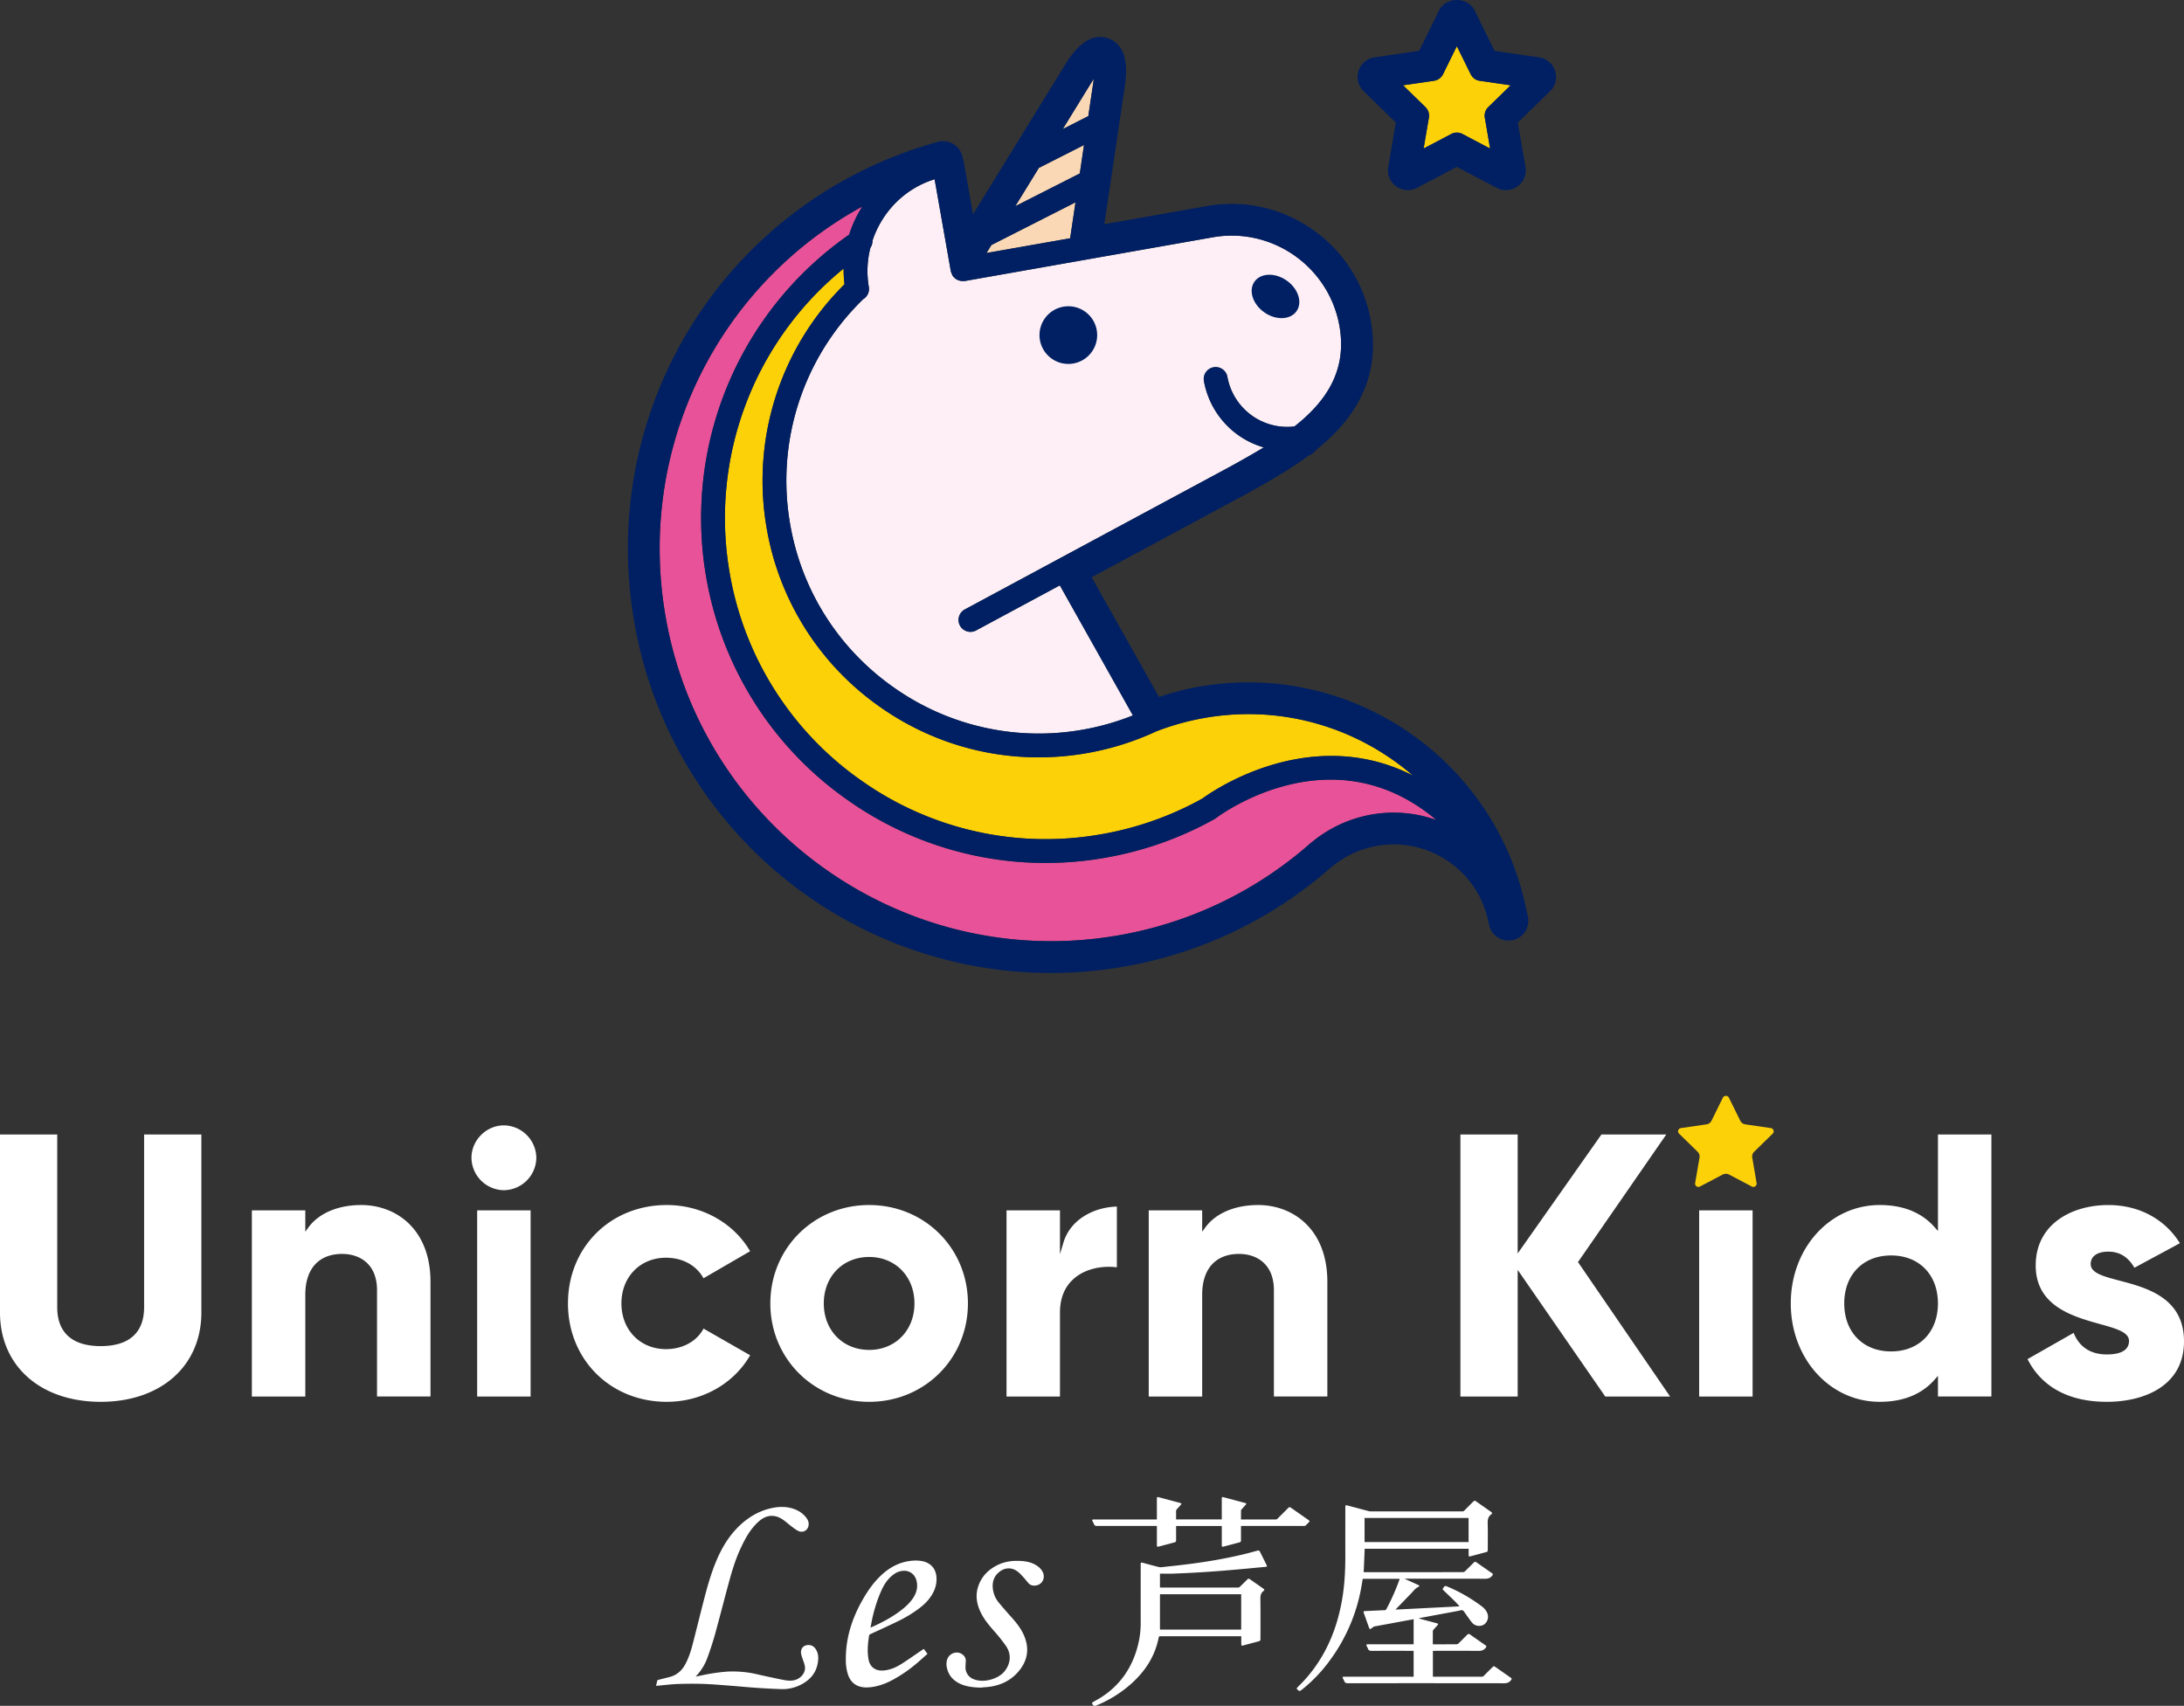
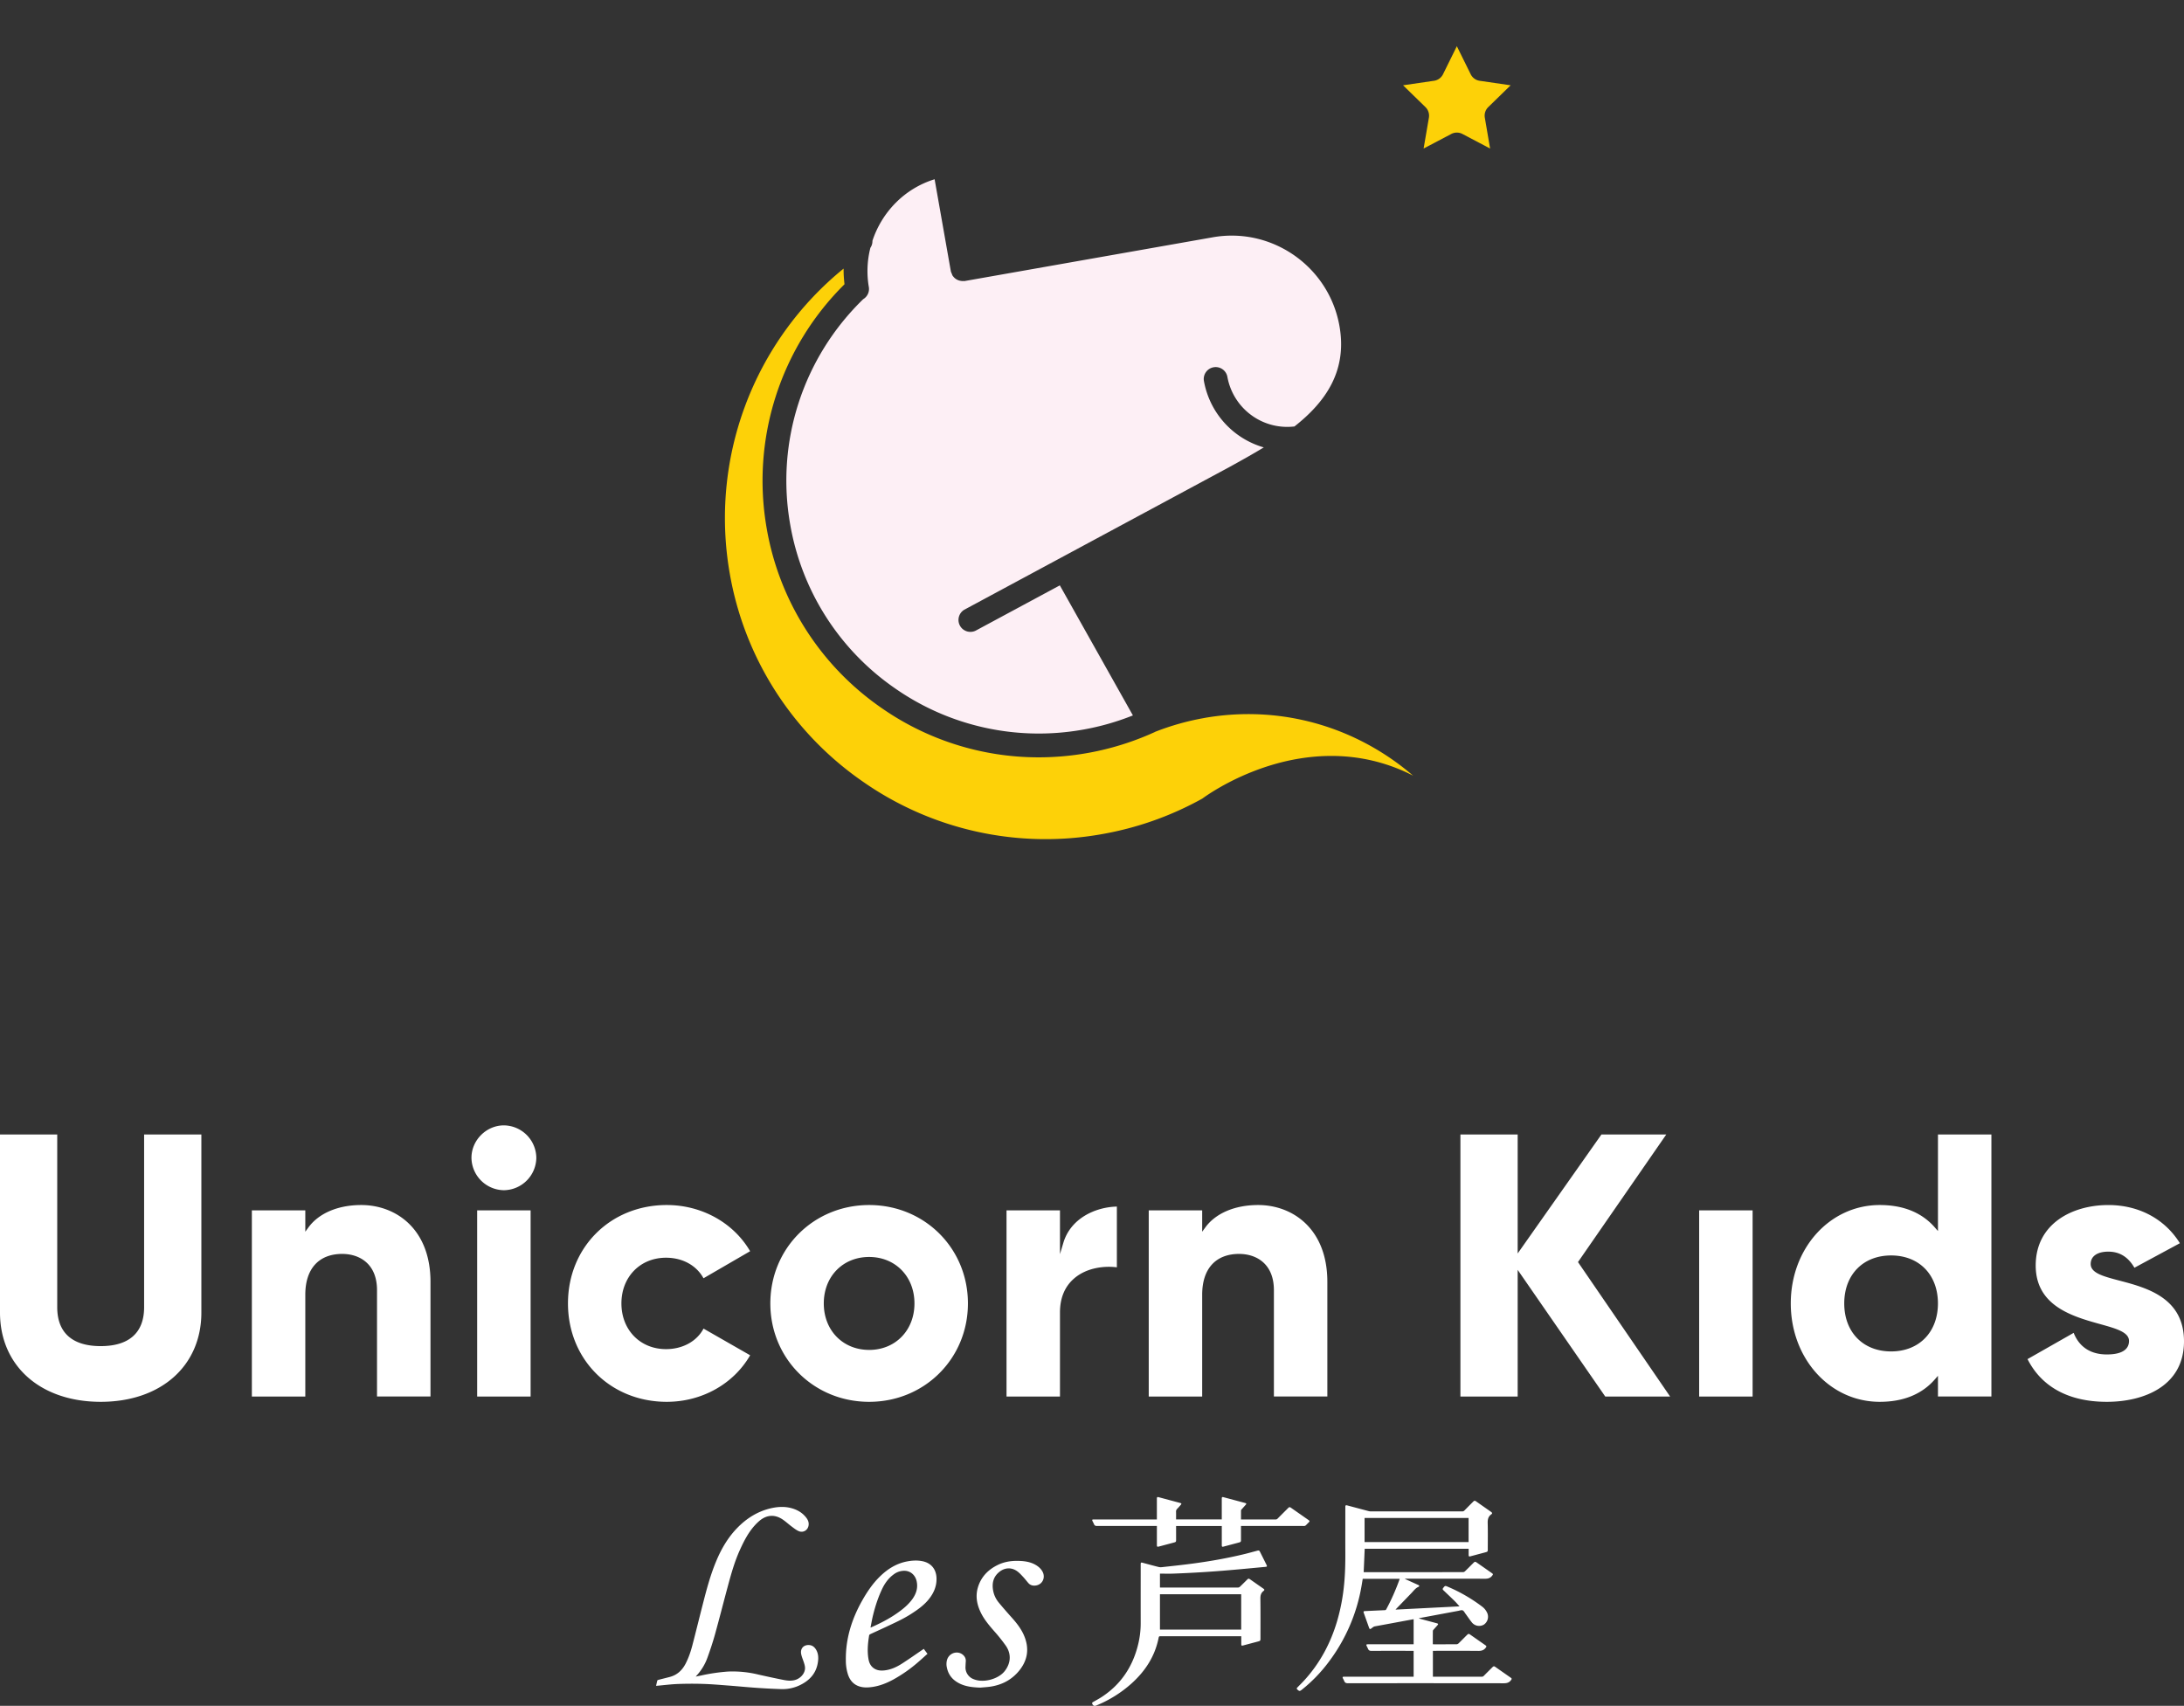
<svg xmlns="http://www.w3.org/2000/svg" viewBox="0 0 107.717 84.141">
  <rect x="0" y="0" width="107.717" height="84.141" fill="#333333" stroke="none" />
  <path d="M59.38 35.417c3.28-.58 6.588.155 9.317 2.066.348.243.68.503.997.776a8.715 8.715 0 0 0-2.795-.888c-3.956-.547-7.207 1.73-7.6 2.02a15.796 15.796 0 0 1-4.953 1.753 15.733 15.733 0 0 1-11.838-2.625 15.738 15.738 0 0 1-6.515-10.227 15.854 15.854 0 0 1 5.615-15.044c-.004.255.014.514.044.773a13.636 13.636 0 0 0-3.835 12.058 13.556 13.556 0 0 0 5.611 8.807 13.543 13.543 0 0 0 7.796 2.47 13.811 13.811 0 0 0 5.732-1.248c.005-.003.009-.008.015-.01a12.584 12.584 0 0 1 2.41-.68ZM71.853 6.54c.094 0 .188.022.274.067l1.366.719-.26-1.522a.588.588 0 0 1 .168-.52l1.105-1.077-1.527-.222a.587.587 0 0 1-.442-.321l-.684-1.385-.683 1.385a.587.587 0 0 1-.442.32l-1.528.223 1.106 1.077c.138.135.201.33.169.52l-.261 1.522 1.366-.719a.591.591 0 0 1 .273-.067Z" style="fill:#fdd108;stroke-width:0" />
-   <path d="M67.645 40.179a6.334 6.334 0 0 0-2.95 1.368c-.01.007-.02.01-.03.017a19.264 19.264 0 0 1-9.459 4.565c-10.483 1.85-20.521-5.177-22.37-15.664-1.472-8.345 2.575-16.395 9.698-20.282a5.9 5.9 0 0 0-.653 1.391 17.03 17.03 0 0 0-7.045 16.923 16.908 16.908 0 0 0 6.998 10.985A16.908 16.908 0 0 0 54.55 42.3a16.975 16.975 0 0 0 5.355-1.904l.067-.044c.259-.195 5.76-4.23 10.873.095a6.296 6.296 0 0 0-3.2-.27Z" style="fill:#e85298;stroke-width:0" />
  <path d="M59.81 11.705c2.928-.519 5.737 1.447 6.254 4.38.39 2.211-.68 3.737-2.22 4.95a2.995 2.995 0 0 1-2.068-.516 3.005 3.005 0 0 1-1.244-1.952.588.588 0 0 0-1.157.204 4.171 4.171 0 0 0 2.956 3.297c-.563.342-1.144.665-1.71.977l-13.06 7.029a.588.588 0 0 0 .558 1.034l4.153-2.235 3.604 6.415c-.79.315-1.613.552-2.458.7a12.388 12.388 0 0 1-9.316-2.065 12.385 12.385 0 0 1-5.128-8.048c-.72-4.077.627-8.23 3.6-11.118a.585.585 0 0 0 .277-.602 4.653 4.653 0 0 1 .078-1.933.576.576 0 0 0 .1-.343c.467-1.417 1.581-2.58 3.067-3.037l.8 4.537.001.003v.004c0 .005.004.009.005.014.007.032.024.061.037.092.017.043.03.087.056.124.004.005.01.008.013.013.1.135.254.217.425.23.013 0 .027.005.04.005.007 0 .012-.004.018-.004.029 0 .057.007.086.002l12.232-2.157Z" style="fill:#fdeff5;stroke-width:0" />
-   <path d="m51.237 8.283 2.227-1.13-.208 1.403-3.18 1.614 1.161-1.887Zm-2.582 4.196.242-.393 4.147-2.106-.263 1.772-4.126.727Zm5.158-8.381a7.08 7.08 0 0 1 .131-.205 6.456 6.456 0 0 1-.031.241l-.237 1.593-1.26.64 1.397-2.27Z" style="fill:#fbd8b5;stroke-width:0" />
-   <path d="M51.297 16.808a1.422 1.422 0 1 1 2.8-.494 1.422 1.422 0 0 1-2.8.494Zm11.062-1.4c.573.4 1.283.374 1.587-.06s.085-1.11-.488-1.511c-.573-.401-1.284-.375-1.587.058-.304.434-.085 1.11.488 1.512Zm13.01 29.868a.35.35 0 0 1 .007.1.971.971 0 0 1-.805 1.004.981.981 0 0 1-1.116-.718.369.369 0 0 1-.016-.063c-.012-.065-.028-.128-.043-.192l-.041-.175c-.602-2.392-2.988-3.944-5.438-3.51a4.752 4.752 0 0 0-2.23 1.035.437.437 0 0 1-.046.033 20.835 20.835 0 0 1-10.162 4.882 21 21 0 0 1-3.636.319 20.842 20.842 0 0 1-20.55-17.254c-1.877-10.649 4.554-20.854 14.96-23.739a.968.968 0 0 1 .743.092.97.97 0 0 1 .462.59c.006.02.012.061.015.098.023.052.045.11.057.178l.46 2.614 4.49-7.293c.299-.487 1.095-1.78 2.192-1.38 1.097.4.874 1.902.79 2.468l-.995 6.692 5.07-.894a6.925 6.925 0 0 1 5.2 1.16 6.917 6.917 0 0 1 2.87 4.49c.439 2.493-.443 4.58-2.695 6.38a.967.967 0 0 1-.39.295c-1.035.763-2.206 1.41-3.15 1.931l-7.53 4.053 3.32 5.907a13.664 13.664 0 0 1 1.946-.504c3.694-.65 7.419.176 10.487 2.325a13.963 13.963 0 0 1 5.687 8.684l.02.083a3.972 3.972 0 0 1 .067.309Zm-20.163.853a19.264 19.264 0 0 0 9.46-4.565c.008-.008.02-.01.028-.017a6.334 6.334 0 0 1 2.951-1.368 6.296 6.296 0 0 1 3.2.269c-5.113-4.325-10.614-.29-10.873-.095l-.067.044c-1.661.93-3.463 1.57-5.355 1.904a16.908 16.908 0 0 1-12.716-2.82 16.908 16.908 0 0 1-6.998-10.984 17.03 17.03 0 0 1 7.045-16.923 5.9 5.9 0 0 1 .653-1.391c-7.124 3.887-11.17 11.937-9.698 20.282 1.849 10.487 11.887 17.514 22.37 15.664ZM42.574 14.757a12.464 12.464 0 0 0-3.6 11.118c.578 3.28 2.4 6.138 5.128 8.048a12.388 12.388 0 0 0 9.317 2.066 12.545 12.545 0 0 0 2.457-.7l-3.604-6.416-4.153 2.235a.588.588 0 0 1-.557-1.034l13.059-7.028a47.643 47.643 0 0 0 1.71-.978 4.171 4.171 0 0 1-2.956-3.297.588.588 0 0 1 1.157-.204c.14.795.582 1.489 1.244 1.952a2.995 2.995 0 0 0 2.067.516c1.541-1.213 2.61-2.739 2.221-4.95-.517-2.932-3.326-4.899-6.255-4.38l-12.231 2.157c-.03.005-.058-.003-.087-.002-.006 0-.011.004-.017.004-.014 0-.028-.004-.041-.005a.578.578 0 0 1-.425-.23c-.004-.005-.01-.008-.013-.013-.026-.037-.04-.08-.056-.124-.013-.03-.03-.06-.037-.092 0-.005-.004-.01-.005-.014v-.004l-.001-.003-.8-4.537c-1.486.458-2.6 1.62-3.067 3.037a.576.576 0 0 1-.1.343 4.653 4.653 0 0 0-.078 1.933.585.585 0 0 1-.277.602Zm11.239-10.66-1.397 2.27 1.26-.64.237-1.593c.013-.088.023-.168.031-.241-.04.061-.085.13-.131.205Zm-2.576 4.186-1.161 1.887 3.18-1.614.208-1.404-2.227 1.13Zm-2.34 3.803-.242.393 4.126-.727.263-1.772-4.147 2.106ZM59.38 35.417c-.826.146-1.636.376-2.41.68l-.014.011a13.811 13.811 0 0 1-5.731 1.248c-2.775 0-5.477-.846-7.797-2.47a13.556 13.556 0 0 1-5.61-8.807 13.636 13.636 0 0 1 3.834-12.058 5.876 5.876 0 0 1-.044-.773 15.854 15.854 0 0 0-5.615 15.044 15.738 15.738 0 0 0 6.515 10.227 15.733 15.733 0 0 0 11.838 2.625 15.796 15.796 0 0 0 4.952-1.753c.394-.29 3.645-2.567 7.6-2.02a8.715 8.715 0 0 1 2.796.888c-.317-.273-.65-.533-.997-.776a12.377 12.377 0 0 0-9.317-2.066Zm17.071-30.92-1.589 1.55.376 2.187a.973.973 0 0 1-.39.957.973.973 0 0 1-1.03.075l-1.965-1.033-1.964 1.033a.986.986 0 0 1-1.03-.074.974.974 0 0 1-.39-.958l.375-2.188-1.589-1.549a.973.973 0 0 1-.248-1.002.973.973 0 0 1 .79-.667l2.197-.32.982-1.99c.157-.32.494-.518.877-.518s.72.199.878.52l.982 1.989 2.196.32a.973.973 0 0 1 .79.665.974.974 0 0 1-.248 1.004Zm-3.219 1.307a.588.588 0 0 1 .17-.52l1.104-1.077-1.527-.222a.587.587 0 0 1-.442-.321l-.684-1.385-.683 1.385a.587.587 0 0 1-.442.32l-1.528.223 1.106 1.077c.138.135.201.33.169.52l-.261 1.522 1.366-.719a.591.591 0 0 1 .547 0l1.366.719-.26-1.522Z" style="fill:#002063;stroke-width:0" />
  <path d="M4.966 69.145c2.97 0 4.966-1.77 4.966-4.405v-8.782H7.108v8.52c0 1.256-.74 1.919-2.142 1.919s-2.143-.663-2.143-1.918v-8.52H0v8.781c0 2.635 1.996 4.405 4.966 4.405ZM16.883 61.85c.828 0 1.712.469 1.712 1.787v5.246h2.637v-5.658c0-2.616-1.715-3.787-3.414-3.787-1.144 0-2.094.403-2.606 1.106l-.154.21V59.7h-2.636v9.183h2.636v-5.022c0-1.278.665-2.012 1.825-2.012ZM26.17 59.7v9.183h-2.636V59.7h2.637Zm-1.318-.993a1.62 1.62 0 0 0 1.6-1.599 1.62 1.62 0 0 0-1.6-1.599c-.867 0-1.599.733-1.599 1.6a1.62 1.62 0 0 0 1.6 1.598ZM34.697 63.051l2.3-1.335c-.821-1.407-2.389-2.278-4.112-2.278-2.777 0-4.872 2.086-4.872 4.853s2.095 4.854 4.872 4.854c1.727 0 3.295-.877 4.113-2.296l-2.299-1.316c-.33.627-1.029 1.013-1.851 1.013-1.274 0-2.199-.948-2.199-2.255 0-1.306.925-2.254 2.199-2.254.817 0 1.5.377 1.85 1.014ZM42.866 59.438c-2.732 0-4.872 2.132-4.872 4.853s2.14 4.854 4.872 4.854 4.873-2.132 4.873-4.854-2.14-4.853-4.873-4.853Zm0 7.146c-1.295 0-2.236-.964-2.236-2.293S41.57 62 42.866 62s2.236.964 2.236 2.292-.94 2.293-2.236 2.293ZM55.085 62.51v-2.996c-1.07.028-2.28.584-2.64 1.79l-.166.557V59.7h-2.636v9.183h2.636V64.74c0-.721.239-1.29.71-1.69.608-.518 1.462-.62 2.096-.54ZM61.118 61.85c.827 0 1.712.469 1.712 1.787v5.246h2.636v-5.658c0-2.616-1.714-3.787-3.413-3.787-1.144 0-2.094.403-2.606 1.106l-.154.21V59.7h-2.636v9.183h2.636v-5.022c0-1.278.665-2.012 1.825-2.012ZM82.371 68.883l-4.543-6.631.033-.048 4.322-6.246h-3.198l-4.132 5.87v-5.87h-2.824v12.925h2.824v-6.247l4.319 6.247h3.199zM86.44 59.7v9.183h-2.636V59.7h2.636Z" style="fill:#fff;stroke-width:0" />
-   <path d="M87.43 55.92a.162.162 0 0 0-.09-.277l-1.264-.184a.323.323 0 0 1-.243-.177l-.566-1.145c-.054-.11-.235-.11-.29 0l-.565 1.146a.324.324 0 0 1-.244.176l-1.263.184a.161.161 0 0 0-.09.276l.914.892a.324.324 0 0 1 .093.286l-.216 1.258a.162.162 0 0 0 .235.171l1.13-.594a.332.332 0 0 1 .302 0l1.13.594a.162.162 0 0 0 .235-.17l-.216-1.259a.324.324 0 0 1 .093-.286l.915-.892Z" style="fill:#fdd108;stroke-width:0" />
  <path d="M98.218 68.883V55.958h-2.636v4.763l-.149-.171c-.64-.738-1.557-1.112-2.723-1.112-2.46 0-4.387 2.132-4.387 4.853s1.927 4.854 4.387 4.854c1.166 0 2.083-.374 2.723-1.112l.149-.171v1.021h2.636Zm-4.947-2.224c-1.383 0-2.311-.952-2.311-2.368 0-1.415.928-2.366 2.311-2.366 1.382 0 2.31.95 2.31 2.366 0 1.416-.928 2.368-2.31 2.368ZM103.91 69.145c1.84 0 3.807-.783 3.807-2.983 0-2.16-1.849-2.646-3.199-3-.784-.207-1.403-.37-1.403-.816 0-.381.325-.609.87-.609.554 0 .976.26 1.287.794l2.242-1.21c-.744-1.198-2.026-1.883-3.529-1.883-1.783 0-3.582.922-3.582 2.983 0 2.005 1.837 2.517 3.177 2.89.797.222 1.425.397 1.425.832 0 .304-.19.665-1.095.665-.797 0-1.36-.368-1.635-1.065L100 67.038c.697 1.38 2.047 2.107 3.91 2.107ZM32.359 83.152c.02-.089.037-.174.06-.258.004-.014.03-.029.047-.033.19-.05.38-.096.57-.146.357-.095.604-.322.774-.646.152-.291.256-.6.339-.916.176-.676.342-1.356.516-2.033.182-.71.368-1.417.65-2.095.249-.602.57-1.162 1.024-1.636.472-.493 1.03-.847 1.702-.998.39-.087.779-.093 1.158.053.236.091.435.234.584.44.072.098.113.209.1.332-.024.257-.268.41-.503.301-.122-.056-.23-.144-.34-.226-.148-.11-.285-.239-.438-.342-.386-.26-.782-.236-1.14.062a2.414 2.414 0 0 0-.249.244c-.31.346-.519.754-.71 1.173-.271.59-.444 1.213-.612 1.837-.212.785-.411 1.574-.629 2.358-.107.384-.234.764-.37 1.14-.119.332-.302.632-.543.893l-.035.043c.092-.02.168-.035.244-.05a9.132 9.132 0 0 1 1.356-.2 5.381 5.381 0 0 1 1.495.15c.398.09.796.176 1.197.256.187.038.378.065.57.02.266-.061.484-.278.523-.524.021-.132-.02-.254-.06-.377-.043-.127-.096-.253-.123-.383-.058-.279.127-.475.41-.447.155.015.256.11.33.237.1.174.114.365.09.558-.071.606-.437.983-.973 1.218a1.972 1.972 0 0 1-.855.158 32.414 32.414 0 0 1-1.278-.068c-.467-.033-.932-.08-1.398-.114-.385-.03-.77-.062-1.156-.074a17.949 17.949 0 0 0-1.236.003c-.355.013-.708.059-1.062.09h-.03ZM45.56 81.33l.184.245c-.145.129-.286.258-.43.383a7.046 7.046 0 0 1-1.26.888c-.329.177-.672.315-1.046.366-.216.03-.432.036-.642-.036-.278-.095-.446-.298-.54-.57a2.283 2.283 0 0 1-.108-.71c-.016-1.06.289-2.031.804-2.945.249-.441.53-.858.898-1.211.38-.366.814-.632 1.341-.727.24-.044.483-.056.725-.009.428.084.683.381.703.82.018.418-.142.773-.403 1.087-.238.285-.539.497-.849.696-.396.255-.826.445-1.25.646-.254.12-.512.234-.767.354-.022.01-.049.034-.053.055-.063.384-.1.77-.035 1.157.027.164.084.316.215.429.168.144.368.167.577.144.316-.035.598-.165.86-.333.349-.224.687-.464 1.03-.696l.045-.033Zm-2.625-1.052c.02-.006.03-.008.039-.012.437-.194.862-.41 1.255-.684.287-.2.56-.416.768-.704.19-.265.285-.554.213-.882-.065-.299-.295-.507-.586-.517a.865.865 0 0 0-.557.186c-.258.19-.436.446-.57.732-.211.452-.36.926-.47 1.412-.033.153-.06.307-.092.469ZM48.346 83.242c-.326-.012-.647-.04-.949-.17-.364-.159-.615-.418-.696-.819a.772.772 0 0 1 .008-.381c.11-.364.564-.482.82-.214a.37.37 0 0 1 .104.296c-.006.082-.01.163-.013.245a.617.617 0 0 0 .411.63c.469.192 1.207-.002 1.52-.4.303-.385.338-.84.063-1.245a8.117 8.117 0 0 0-.6-.75c-.243-.28-.48-.562-.642-.898-.195-.402-.27-.819-.136-1.253.158-.511.505-.864.979-1.094.376-.183.778-.22 1.19-.19.215.017.425.059.618.159.16.083.299.193.39.353.162.288.016.628-.298.689-.15.029-.29.004-.397-.118-.084-.095-.16-.197-.246-.29-.091-.098-.182-.2-.289-.28-.289-.217-.635-.198-.912.036-.254.213-.339.49-.303.81.03.26.128.49.293.69.202.245.412.485.625.722.237.263.457.539.604.864.304.679.201 1.298-.29 1.85-.358.402-.815.627-1.343.708-.17.026-.34.034-.511.05ZM61.22 80.708h-.072l-3.918-.001c-.052 0-.072.013-.083.067-.176.902-.646 1.634-1.318 2.245a6 6 0 0 1-1.76 1.105c-.095.04-.162.01-.2-.09-.016-.043.009-.063.042-.082.144-.082.29-.159.429-.25.917-.6 1.493-1.443 1.77-2.496.1-.376.151-.76.15-1.15-.002-.962 0-1.924 0-2.886 0-.101.012-.11.11-.083.26.07.52.142.782.206.063.016.133.01.199.002.487-.054.975-.105 1.46-.17.877-.116 1.747-.27 2.606-.48.196-.049.39-.103.586-.155.087-.023.107-.015.146.063l.32.64c.032.065.021.085-.05.092-.542.05-1.085.104-1.628.15a55.526 55.526 0 0 1-2.934.184c-.215.008-.429 0-.647 0v.684c.02.002.042.004.063.004 1.263 0 2.527 0 3.79-.002.03 0 .067-.016.089-.037.123-.117.242-.237.363-.357.052-.052.077-.054.138-.012l.657.46c.059.041.066.07.009.115-.126.097-.157.219-.155.376.009.657.004 1.315.004 1.973 0 .1-.011.114-.107.14l-.752.2c-.072.018-.088.006-.088-.07v-.385Zm-.002-2.073H57.21v1.746h4.007v-1.746Zm.074-3.368c.948 0 1.897.001 2.845 0 .29-.001.193.037.407-.17.058-.057.056-.077-.01-.124l-.853-.596c-.072-.05-.092-.049-.153.012-.172.172-.344.343-.515.516a.129.129 0 0 1-.1.043H61.207l.001-.45c0-.016.016-.033.028-.046l.196-.22c.053-.06.048-.079-.032-.1a710.07 710.07 0 0 0-1.046-.28c-.078-.021-.095-.007-.095.074v1.018h-2.254c0-.125.003-.248-.001-.37a.186.186 0 0 1 .057-.152c.06-.059.113-.124.169-.187.056-.063.05-.082-.031-.104l-1.035-.277c-.09-.024-.106-.012-.106.08v1.014H53.937c-.072 0-.083.017-.051.084.023.05.051.098.072.149.027.065.071.088.143.087.958-.002 1.917 0 2.875 0h.083V76.204c0 .088.016.1.103.078l.751-.2c.082-.022.093-.037.093-.125V75.271h2.254v.94c0 .082.016.094.095.073l.757-.201c.082-.022.095-.038.095-.125v-.691h.085ZM68.83 79.394l3.156-.16c-.083-.09-.154-.176-.233-.254-.182-.179-.367-.354-.552-.53-.057-.053-.06-.076-.01-.138.076-.096.091-.1.2-.053a7.968 7.968 0 0 1 1.723.997c.11.086.192.195.246.323a.47.47 0 0 1-.175.556.462.462 0 0 1-.58-.095c-.115-.14-.214-.293-.323-.439-.045-.06-.083-.145-.144-.17-.06-.023-.146.012-.219.025l-1.908.356c-.007.001-.014.005-.034.012.029.01.046.018.064.023l.822.22c.077.021.083.043.03.103-.065.073-.131.145-.195.22-.014.015-.028.037-.028.056-.002.217-.002.433-.002.656l.062.003c.37 0 .74.001 1.11-.002.032 0 .07-.018.094-.04.142-.138.281-.28.422-.42.063-.062.087-.065.157-.015l.748.523c.065.046.061.068.01.132-.091.117-.205.148-.352.147-.723-.007-1.447-.003-2.17-.003h-.077v1.277h2.408a.129.129 0 0 0 .101-.041c.14-.143.283-.284.425-.425.058-.059.082-.061.148-.015l.758.53c.06.043.055.063.01.122-.09.122-.206.152-.355.152-2.563-.004-5.126-.004-7.689-.001-.094 0-.15-.028-.183-.116-.016-.045-.043-.087-.064-.131-.024-.052-.012-.073.044-.075H69.722v-1.277h-.075c-.672 0-1.345-.001-2.017.001-.079 0-.128-.027-.157-.099-.02-.047-.044-.091-.066-.137-.032-.066-.02-.086.051-.087H69.722v-1.238l-.3.055c-.537.1-1.072.2-1.608.297-.072.013-.118.06-.172.1-.069.05-.091.044-.12-.034l-.257-.72c-.027-.077-.016-.095.065-.099l.973-.045c.033-.002.051-.01.067-.04.257-.476.474-.97.657-1.48l.007-.027h-1.823c-.02.12-.039.241-.06.361a8.616 8.616 0 0 1-1.61 3.73 7.346 7.346 0 0 1-1.337 1.383c-.098.076-.12.075-.21-.005-.046-.042-.048-.067-.003-.112.108-.112.22-.22.324-.334.777-.847 1.306-1.833 1.632-2.932a9.679 9.679 0 0 0 .346-1.818c.051-.517.062-1.034.06-1.553-.003-.756 0-1.511 0-2.267 0-.077.021-.092.1-.071l1.04.277a.43.43 0 0 0 .108.016l4.52.001a.136.136 0 0 0 .106-.045c.14-.143.281-.285.423-.427.066-.066.088-.068.162-.016l.727.51c.064.046.073.08.011.124-.15.109-.18.25-.175.429.012.436.004.874.004 1.31 0 .09-.011.104-.099.128a421.7 421.7 0 0 1-.757.202c-.068.019-.088.003-.088-.07v-.302h-5.127c-.016.384-.032.764-.05 1.154h.057l4.843-.001a.15.15 0 0 0 .095-.04c.144-.14.284-.282.426-.423.058-.058.085-.06.153-.012.25.174.5.348.748.523.069.048.064.064.012.13-.091.117-.204.149-.351.148-1.292-.006-2.584-.003-3.875-.003H69.3l-.003.013.23.105.429.195c.02.009.034.03.05.045-.014.015-.026.037-.044.044-.15.063-.239.194-.346.305l-.754.78-.033.038Zm3.603-4.52h-5.131v1.19h5.13v-1.19Z" style="fill:#fff;stroke-width:0" />
</svg>